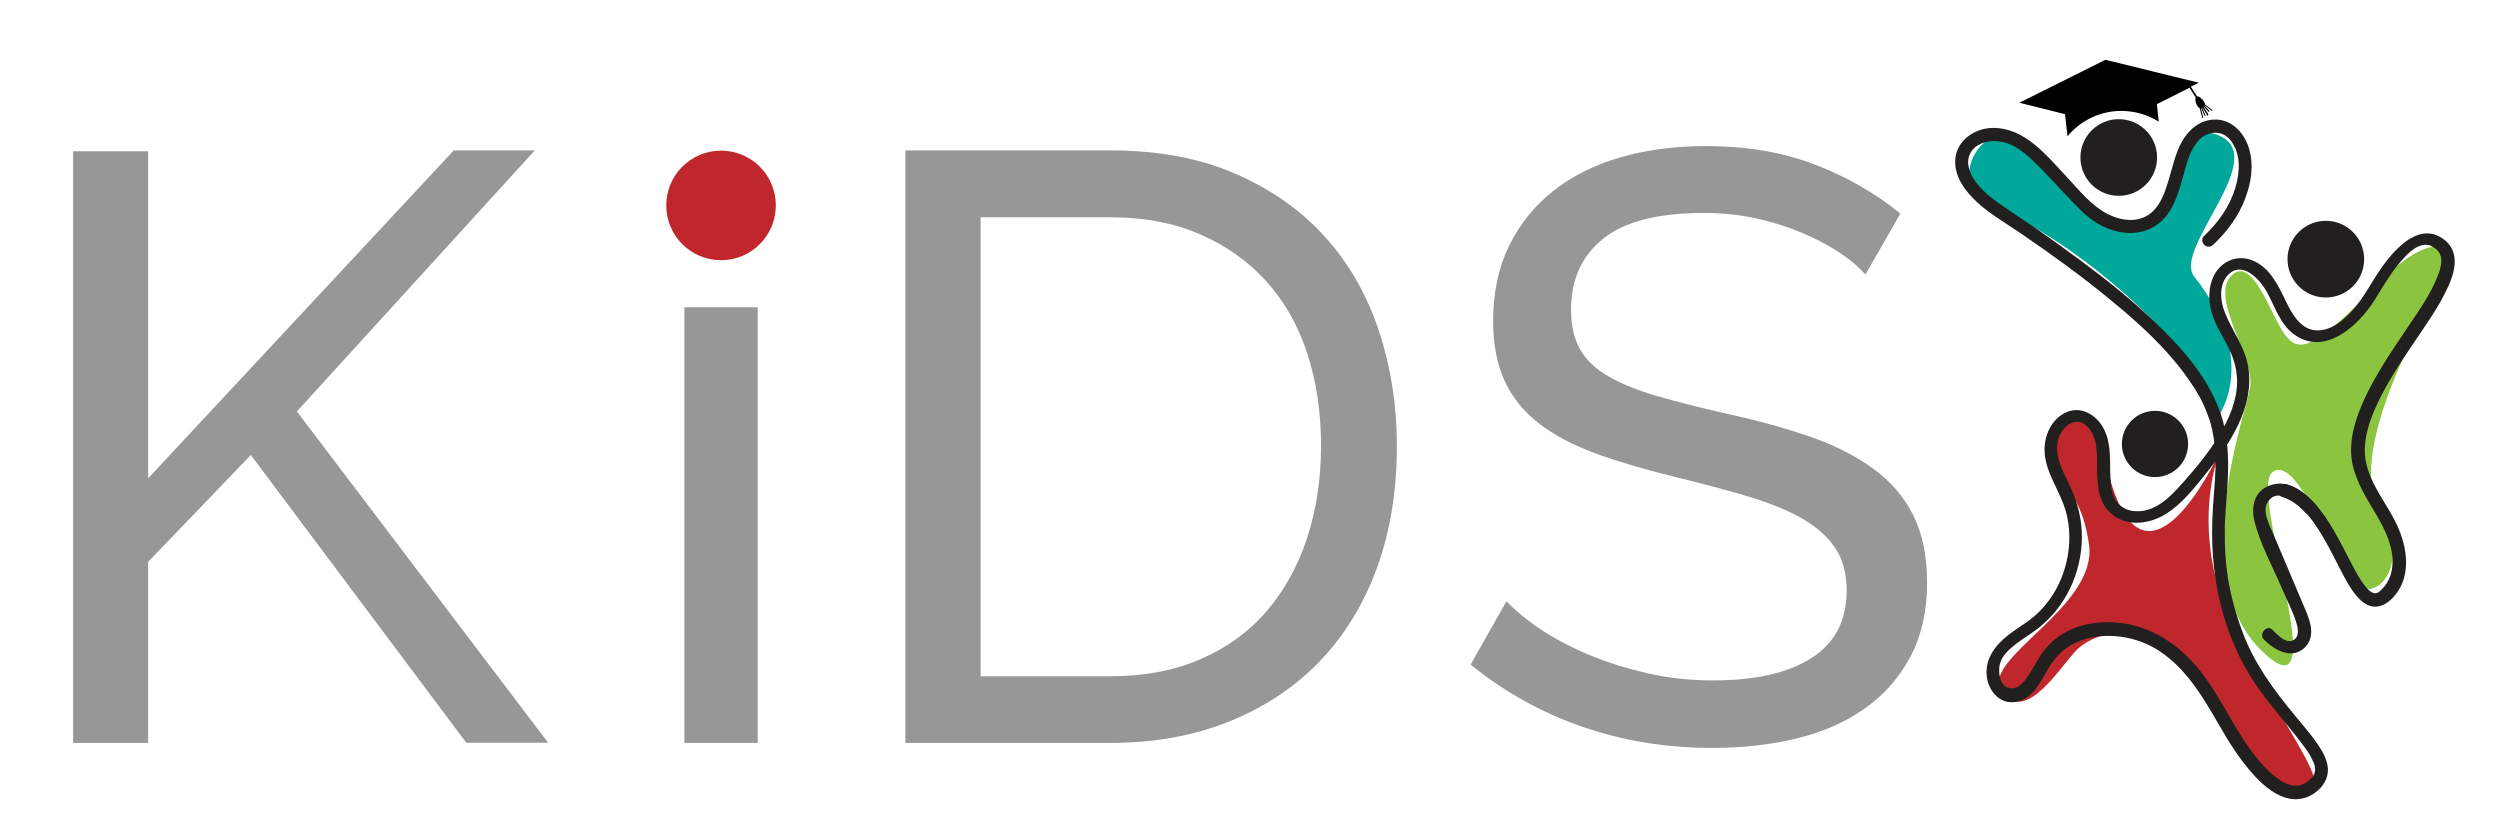
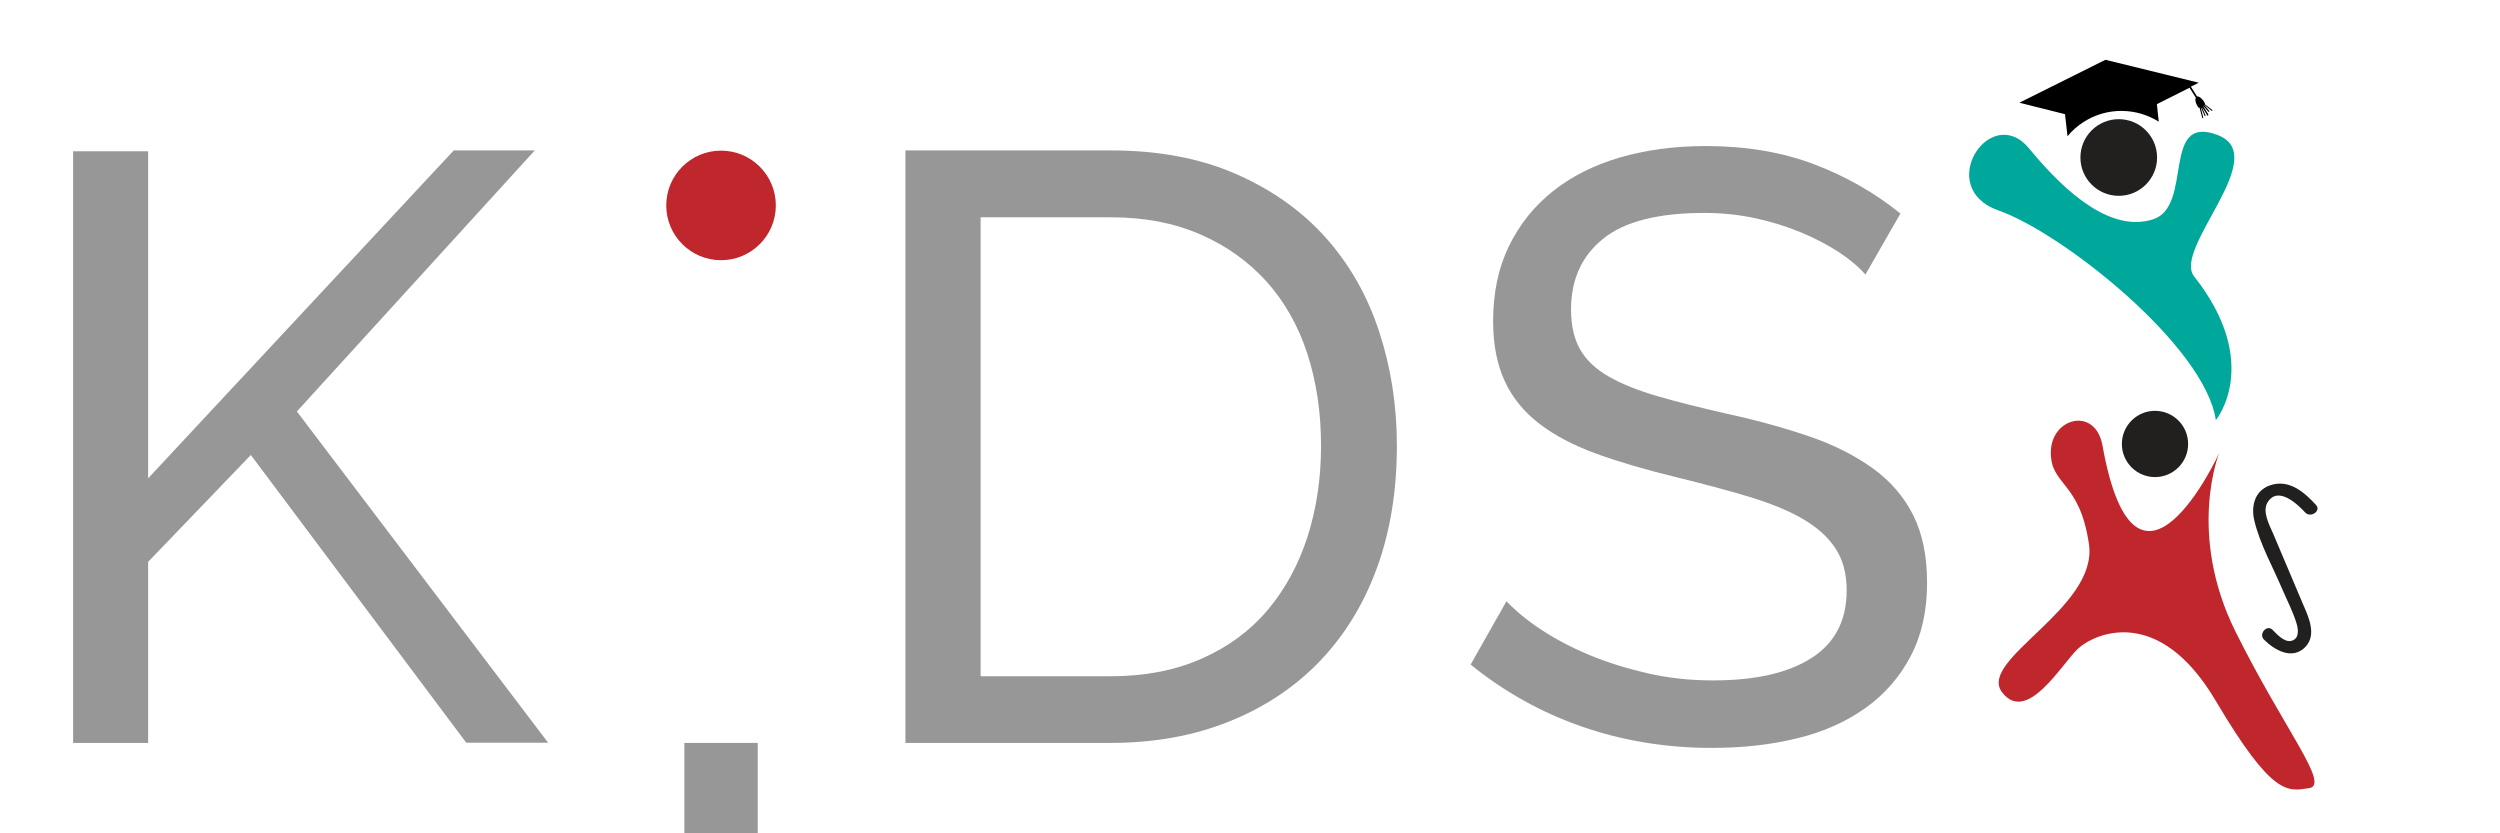
<svg xmlns="http://www.w3.org/2000/svg" version="1.1" id="Layer_1" x="0px" y="0px" viewBox="0 0 120 40" style="enable-background:new 0 0 120 40;" xml:space="preserve">
  <style type="text/css">
	.st0{fill:#979797;}
	.st1{fill:#C0272D;}
	.st2{fill:#8BC540;}
	.st3{fill:#00A89C;}
	.st4{fill:#221F1F;}
</style>
  <g>
    <g>
      <g>
        <path class="st0" d="M3.51,35.66V7.26h3.6v15.7L21.78,7.22h3.89L14.25,19.75l12.06,15.9h-3.93L12.04,21.84l-4.93,5.13v8.69H3.51z     " />
      </g>
-       <path class="st0" d="M32.85,35.66V14.75h3.52v20.91H32.85z" />
+       <path class="st0" d="M32.85,35.66h3.52v20.91H32.85z" />
      <g>
        <path class="st0" d="M43.46,35.66V7.22h9.85c2.27,0,4.27,0.37,5.99,1.12c1.72,0.75,3.16,1.76,4.31,3.04     c1.15,1.28,2.01,2.78,2.58,4.51c0.57,1.72,0.86,3.56,0.86,5.51c0,2.16-0.32,4.12-0.96,5.87s-1.56,3.24-2.76,4.49     c-1.2,1.24-2.65,2.2-4.35,2.88c-1.7,0.68-3.59,1.02-5.67,1.02H43.46z M63.41,21.4c0-1.6-0.22-3.08-0.66-4.43s-1.1-2.5-1.96-3.46     c-0.87-0.96-1.93-1.72-3.18-2.26c-1.26-0.55-2.68-0.82-4.29-0.82h-6.25v22.03h6.25c1.63,0,3.08-0.28,4.35-0.84     c1.27-0.56,2.32-1.33,3.16-2.32s1.48-2.16,1.92-3.5C63.19,24.43,63.41,22.97,63.41,21.4z" />
      </g>
      <path class="st0" d="M89.54,13.18c-0.32-0.37-0.75-0.73-1.28-1.08s-1.14-0.66-1.8-0.94c-0.67-0.28-1.4-0.51-2.18-0.68    c-0.79-0.17-1.61-0.26-2.46-0.26c-2.22,0-3.84,0.41-4.87,1.24c-1.03,0.83-1.54,1.96-1.54,3.4c0,0.77,0.15,1.42,0.44,1.92    c0.29,0.51,0.75,0.94,1.38,1.3c0.63,0.36,1.41,0.67,2.34,0.94c0.93,0.27,2.04,0.55,3.32,0.84c1.47,0.32,2.8,0.69,3.99,1.1    c1.19,0.41,2.2,0.93,3.04,1.54c0.84,0.61,1.48,1.36,1.92,2.24s0.66,1.96,0.66,3.24c0,1.36-0.27,2.54-0.8,3.54    c-0.53,1-1.26,1.83-2.18,2.48c-0.92,0.65-2.01,1.14-3.26,1.44c-1.26,0.31-2.62,0.46-4.09,0.46c-2.19,0-4.27-0.34-6.23-1.02    c-1.96-0.68-3.75-1.68-5.35-2.98l1.72-3.04c0.43,0.45,0.98,0.91,1.66,1.36s1.46,0.86,2.32,1.22c0.87,0.36,1.8,0.65,2.8,0.88    s2.05,0.34,3.14,0.34c2.03,0,3.61-0.36,4.73-1.08s1.68-1.8,1.68-3.24c0-0.8-0.18-1.48-0.54-2.02c-0.36-0.55-0.89-1.02-1.58-1.42    s-1.56-0.75-2.58-1.06c-1.03-0.31-2.2-0.62-3.5-0.94c-1.44-0.35-2.71-0.72-3.81-1.12c-1.1-0.4-2.01-0.88-2.74-1.44    c-0.73-0.56-1.29-1.24-1.66-2.04s-0.56-1.76-0.56-2.88c0-1.36,0.25-2.56,0.76-3.61c0.51-1.04,1.21-1.92,2.12-2.64    s1.99-1.26,3.24-1.62c1.25-0.36,2.62-0.54,4.09-0.54c1.92,0,3.66,0.29,5.21,0.88c1.55,0.59,2.92,1.38,4.13,2.36L89.54,13.18z" />
    </g>
    <circle class="st1" cx="34.61" cy="9.86" r="2.63" />
  </g>
  <g>
    <g>
-       <path class="st2" d="M117.39,13.37c0.83-1.27-0.25-2.86-3.34,0.34s-3.72,3.2-4.37,2.36s-1.57-3.92-2.6-2.81    c-1.02,1.12,1.2,3.95,0.92,5.38c-0.28,1.43-3.06,9.13,0.58,12.62s-0.7-7.69,0.5-8.6s2.96,4.28,3.96,5.33s2.8-0.93,1.16-3.64    C112.57,21.64,116.56,14.64,117.39,13.37z" />
      <path class="st3" d="M105.32,13.27c-1.06-1.34,3.8-5.81,1.1-6.8c-2.7-1-1.12,3.44-3.08,4.06c-1.96,0.62-4.09-1.15-5.94-3.4    c-1.85-2.25-4.57,1.88-1.48,2.97c3.09,1.08,9.93,6.52,10.44,10.07C106.36,20.17,108.61,17.44,105.32,13.27z" />
      <path class="st1" d="M106.52,21.75c0,0-1.56,3.86,0.79,8.58s4.55,7.34,3.53,7.5c-1.02,0.15-1.74,0.45-4.49-4.2    s-5.84-3.21-6.61-2.49s-2.45,3.65-3.64,2.09c-1.2-1.56,4.62-4.04,4.17-7.11c-0.45-3.07-1.86-2.8-1.83-4.44    c0.03-1.64,2.14-2.18,2.48-0.29C102.54,30.4,106.52,21.75,106.52,21.75z" />
      <g>
-         <path class="st4" d="M109.76,23.25c1.05,0.33,1.75,1.33,2.28,2.24c0.29,0.5,0.54,1.01,0.81,1.52c0.2,0.39,0.41,0.79,0.69,1.14     c0.08,0.1,0.05,0.07,0.14,0.15c0.03,0.03,0.06,0.05,0.09,0.08c0.01,0.01,0.02,0.02,0.04,0.03c0.07,0.05-0.02-0.01,0.02,0.01     c0.03,0.01,0.05,0.03,0.08,0.04c0.06,0.03-0.06,0,0.03,0.01c0.04,0,0.09,0,0.02,0.01c0.04,0,0.08-0.01,0.12-0.01     c-0.09,0.02,0.02-0.01,0.04-0.02c0.07-0.03-0.02,0.02,0.05-0.03c0.04-0.02,0.07-0.05,0.1-0.08c0.06-0.05,0.02-0.01,0.08-0.08     c0.29-0.3,0.44-0.65,0.48-1.07c0.09-0.89-0.33-1.73-0.76-2.47c-0.46-0.78-0.96-1.55-1.15-2.44c-0.23-1.09,0.15-2.23,0.61-3.21     c0.54-1.14,1.25-2.19,1.95-3.23c0.57-0.85,1.21-1.72,1.57-2.7c0.02-0.05,0.03-0.09,0.05-0.14c0-0.01,0.02-0.06,0,0     c0.01-0.02,0.01-0.04,0.02-0.07c0.02-0.09,0.04-0.18,0.05-0.27c0.01-0.04,0.01-0.08,0.01-0.12c0.01-0.08,0,0.05,0,0     c0-0.02,0-0.04,0-0.06c0-0.04,0-0.07-0.01-0.11c0-0.01,0-0.03-0.01-0.04c-0.01-0.09,0.01,0.02-0.01-0.03     c-0.01-0.03-0.02-0.06-0.03-0.09c-0.01-0.02-0.01-0.03-0.02-0.05c-0.03-0.06,0.03,0.04,0,0c-0.02-0.03-0.04-0.06-0.06-0.09     c-0.05-0.08,0.02,0.01-0.04-0.05c-0.16-0.15-0.34-0.27-0.56-0.27c-0.51-0.01-1,0.55-1.31,0.93c-0.44,0.53-0.78,1.13-1.14,1.71     c-0.77,1.23-2.4,2.75-3.89,1.65c-0.68-0.51-0.91-1.35-1.31-2.06c-0.32-0.56-1.12-1.45-1.8-0.83c-0.5,0.47-0.43,1.3-0.19,1.87     c0.35,0.88,0.95,1.62,1.11,2.57c0.33,1.91-0.87,3.72-2.01,5.12c-0.57,0.71-1.18,1.5-1.97,1.98c-0.76,0.46-1.79,0.6-2.53,0.02     c-0.67-0.52-0.74-1.42-0.74-2.2c0-0.68,0.05-1.57-0.51-2.07c-0.55-0.49-1.16,0.05-1.34,0.6c-0.26,0.8,0.24,1.63,0.57,2.34     c0.36,0.77,0.56,1.59,0.55,2.44c-0.01,0.83-0.2,1.66-0.56,2.41s-0.88,1.41-1.53,1.92c-0.34,0.27-0.72,0.49-1.06,0.75     c-0.31,0.24-0.65,0.53-0.77,0.92c-0.14,0.45,0,1.32,0.65,1.21c0.28-0.05,0.47-0.29,0.63-0.5c0.21-0.29,0.37-0.61,0.56-0.92     c0.38-0.63,0.9-1.1,1.57-1.4c0.66-0.29,1.4-0.38,2.12-0.33c1.65,0.11,3.03,1.03,4.05,2.3c0.95,1.19,1.55,2.61,2.45,3.83     c0.38,0.52,0.82,1.04,1.36,1.41c0.42,0.29,0.91,0.43,1.34,0.11c0.16-0.12,0.28-0.23,0.34-0.37c0.01-0.02,0.04-0.14,0.02-0.06     c0.01-0.04,0.01-0.08,0.02-0.12c0.01-0.08,0.01,0.02,0-0.05c0-0.05-0.01-0.09-0.01-0.14c-0.01-0.08,0.01,0.01-0.02-0.08     c-0.01-0.04-0.03-0.09-0.05-0.13c-0.04-0.09-0.1-0.22-0.12-0.26c-0.12-0.21-0.26-0.41-0.41-0.6c-0.83-1.11-1.79-2.11-2.51-3.29     c-0.66-1.07-1.12-2.25-1.42-3.46c-0.38-1.52-0.46-3.04-0.36-4.6c0.04-0.61,0.1-1.22,0.12-1.83c0-0.09,0,0.05,0-0.05     c0-0.04,0-0.07,0-0.11c0-0.07,0-0.14,0-0.22c0-0.15-0.01-0.3-0.01-0.45c-0.02-0.3-0.05-0.6-0.11-0.89     c-0.01-0.07-0.03-0.14-0.04-0.21c0-0.02-0.03-0.12-0.02-0.08c0.01,0.03-0.02-0.07-0.02-0.09c-0.04-0.16-0.09-0.32-0.15-0.47     c-0.12-0.33-0.26-0.65-0.43-0.96c0.03,0.05-0.03-0.05-0.04-0.06c-0.02-0.04-0.05-0.08-0.07-0.12c-0.05-0.09-0.1-0.18-0.16-0.26     c-0.12-0.18-0.24-0.36-0.37-0.54c-0.28-0.39-0.58-0.75-0.9-1.11c-0.84-0.93-1.79-1.77-2.76-2.56c-1.37-1.13-2.82-2.17-4.28-3.17     c-0.79-0.54-1.66-1.02-2.32-1.72c-0.41-0.43-0.77-0.97-0.81-1.58c-0.07-1.02,0.82-1.73,1.79-1.75c1.55-0.02,2.6,1.33,3.57,2.36     c0.59,0.63,1.17,1.37,1.95,1.77c0.65,0.33,1.47,0.45,2.08-0.04c0.47-0.38,0.68-1.01,0.85-1.57c0.19-0.62,0.32-1.29,0.64-1.86     s0.86-1.04,1.55-1.06c0.81-0.03,1.41,0.59,1.65,1.32c0.27,0.82,0.14,1.67-0.16,2.46c-0.31,0.85-0.86,1.59-1.52,2.21     c-0.12,0.12-0.29,0.16-0.43,0.04c-0.12-0.09-0.16-0.32-0.04-0.43c0.68-0.64,1.24-1.41,1.51-2.31c0.23-0.75,0.29-1.65-0.23-2.3     c-0.4-0.51-1.11-0.45-1.53,0.01c-0.41,0.45-0.56,1.09-0.72,1.65c-0.18,0.65-0.36,1.31-0.75,1.87c-0.45,0.64-1.16,0.96-1.94,0.92     c-0.82-0.04-1.62-0.47-2.19-1.03c-0.69-0.68-1.33-1.42-2.01-2.1c-0.48-0.48-1.01-1.02-1.67-1.2c-0.44-0.12-0.88-0.11-1.27,0.1     c-0.29,0.15-0.5,0.46-0.51,0.8c-0.01,0.2,0.06,0.42,0.15,0.63c0.13,0.28,0.34,0.53,0.56,0.75c0.32,0.32,0.69,0.58,1.06,0.83     c0.45,0.3,0.89,0.6,1.33,0.9c0.8,0.55,1.58,1.11,2.36,1.69c1.2,0.89,2.37,1.83,3.45,2.86c1.32,1.25,2.61,2.69,3.21,4.44     c0.41,1.21,0.4,2.46,0.31,3.72c-0.02,0.32-0.05,0.64-0.07,0.96c-0.01,0.16-0.02,0.32-0.03,0.48c0,0.08-0.01,0.16-0.01,0.24     c0,0.02,0,0.15,0,0.07c0,0.05,0,0.1,0,0.15c-0.01,0.76,0.03,1.52,0.15,2.27c0.15,0.93,0.4,1.8,0.74,2.7     c0.55,1.44,1.46,2.67,2.43,3.85c0.38,0.47,0.79,0.92,1.13,1.42c0.24,0.35,0.48,0.77,0.5,1.21c0.01,0.46-0.23,0.84-0.59,1.11     c-0.51,0.39-1.13,0.43-1.71,0.16c-0.61-0.28-1.1-0.79-1.52-1.29c-0.4-0.48-0.75-1-1.07-1.53c-0.89-1.49-1.68-3.1-3.17-4.1     c-1.14-0.77-2.76-1-4.03-0.43c-0.64,0.28-1.05,0.76-1.39,1.35c-0.34,0.6-0.73,1.37-1.48,1.5c-0.76,0.14-1.31-0.48-1.41-1.18     c-0.12-0.86,0.39-1.53,1.03-2.03c0.35-0.27,0.73-0.5,1.09-0.77c0.32-0.25,0.61-0.55,0.85-0.88c0.48-0.64,0.79-1.41,0.92-2.2     c0.13-0.8,0.08-1.63-0.2-2.39c-0.31-0.85-0.89-1.65-0.92-2.58c-0.03-0.72,0.31-1.51,0.98-1.84c0.75-0.38,1.52,0.09,1.87,0.78     c0.37,0.74,0.27,1.52,0.31,2.32c0.02,0.37,0.05,0.78,0.26,1.1c0.22,0.34,0.58,0.51,0.97,0.52c0.95,0.04,1.66-0.71,2.24-1.36     c0.64-0.72,1.26-1.47,1.76-2.3c0.47-0.78,0.86-1.68,0.85-2.6c-0.01-0.46-0.11-0.9-0.29-1.32c-0.19-0.44-0.45-0.85-0.66-1.28     c-0.36-0.72-0.53-1.52-0.23-2.3c0.3-0.77,1.1-1.19,1.89-0.89c0.86,0.33,1.27,1.22,1.64,1.99c0.31,0.64,0.75,1.41,1.56,1.38     c0.77-0.03,1.41-0.67,1.86-1.24c0.44-0.56,0.76-1.21,1.18-1.79c0.66-0.94,1.89-2.28,3.07-1.26c0.65,0.57,0.44,1.46,0.13,2.15     c-0.45,1.01-1.13,1.93-1.74,2.84c-0.69,1.03-1.38,2.08-1.86,3.23c-0.21,0.5-0.36,1.02-0.41,1.56c-0.06,0.62,0.11,1.24,0.39,1.81     c0.4,0.82,0.98,1.55,1.3,2.41c0.31,0.81,0.43,1.81,0.01,2.61c-0.22,0.42-0.64,0.9-1.15,0.94c-0.39,0.03-0.71-0.23-0.95-0.51     c-0.31-0.36-0.53-0.79-0.75-1.21c-0.25-0.48-0.49-0.97-0.76-1.44c-0.49-0.86-1.1-1.81-2.08-2.11c-0.16-0.05-0.22-0.27-0.15-0.41     C109.43,23.24,109.6,23.2,109.76,23.25L109.76,23.25z" />
-       </g>
-       <circle class="st4" cx="111.64" cy="12.44" r="1.84" />
+         </g>
      <circle class="st4" cx="101.7" cy="7.56" r="1.84" />
      <circle class="st4" cx="103.44" cy="21.31" r="1.59" />
      <g>
        <path class="st4" d="M110.65,24.6c-0.35-0.38-1.31-1.31-1.81-0.48c-0.26,0.43,0.09,1.08,0.26,1.47c0.48,1.13,0.96,2.27,1.44,3.4     c0.25,0.58,0.68,1.46,0.13,2.05c-0.64,0.68-1.51,0.15-2-0.34c-0.27-0.27,0.14-0.74,0.41-0.47c0.2,0.2,0.57,0.62,0.91,0.53     c0.41-0.11,0.32-0.59,0.24-0.85c-0.17-0.56-0.46-1.11-0.69-1.65c-0.45-1.06-1.06-2.14-1.33-3.26c-0.16-0.65-0.02-1.43,0.74-1.7     c0.93-0.33,1.68,0.35,2.22,0.94C111.43,24.52,110.91,24.88,110.65,24.6L110.65,24.6z" />
      </g>
    </g>
    <g>
      <path d="M105.83,5c0.01-0.04,0-0.07-0.03-0.11c-0.11-0.17-0.25-0.28-0.34-0.26l-0.12-0.19l-0.14-0.22l-0.04-0.06l0.38-0.19    l-4.48-1.1l-4.13,2.06l2.19,0.55l0.12,1.06c0.22-0.27,0.48-0.5,0.78-0.69c1.13-0.72,2.53-0.68,3.6-0.01L103.53,5l1.57-0.79    l0.04,0.07l0.14,0.22l0.12,0.19c-0.05,0.08-0.02,0.25,0.09,0.42c0.02,0.04,0.06,0.06,0.09,0.07l0.13,0.48    c0,0.01,0.02,0.02,0.03,0.01c0.01,0,0.02-0.01,0.02-0.02l-0.12-0.46c0.01,0,0.01,0,0.02,0l0.16,0.37c0,0.01,0.02,0.01,0.03,0.01    s0.02-0.02,0.02-0.02l-0.16-0.37c0.01,0,0.01,0,0.01-0.01l0.24,0.38c0.01,0.01,0.02,0.01,0.03,0C106,5.51,106,5.5,106,5.49    l-0.24-0.38l0.01-0.01l0.24,0.27c0.01,0.01,0.02,0,0.03-0.01s0.01-0.02,0.01-0.03l-0.24-0.28c0,0,0-0.01,0.01-0.01l0.34,0.28    c0.01,0.01,0.02,0,0.03-0.01s0.01-0.03,0-0.03L105.83,5z" />
    </g>
  </g>
</svg>